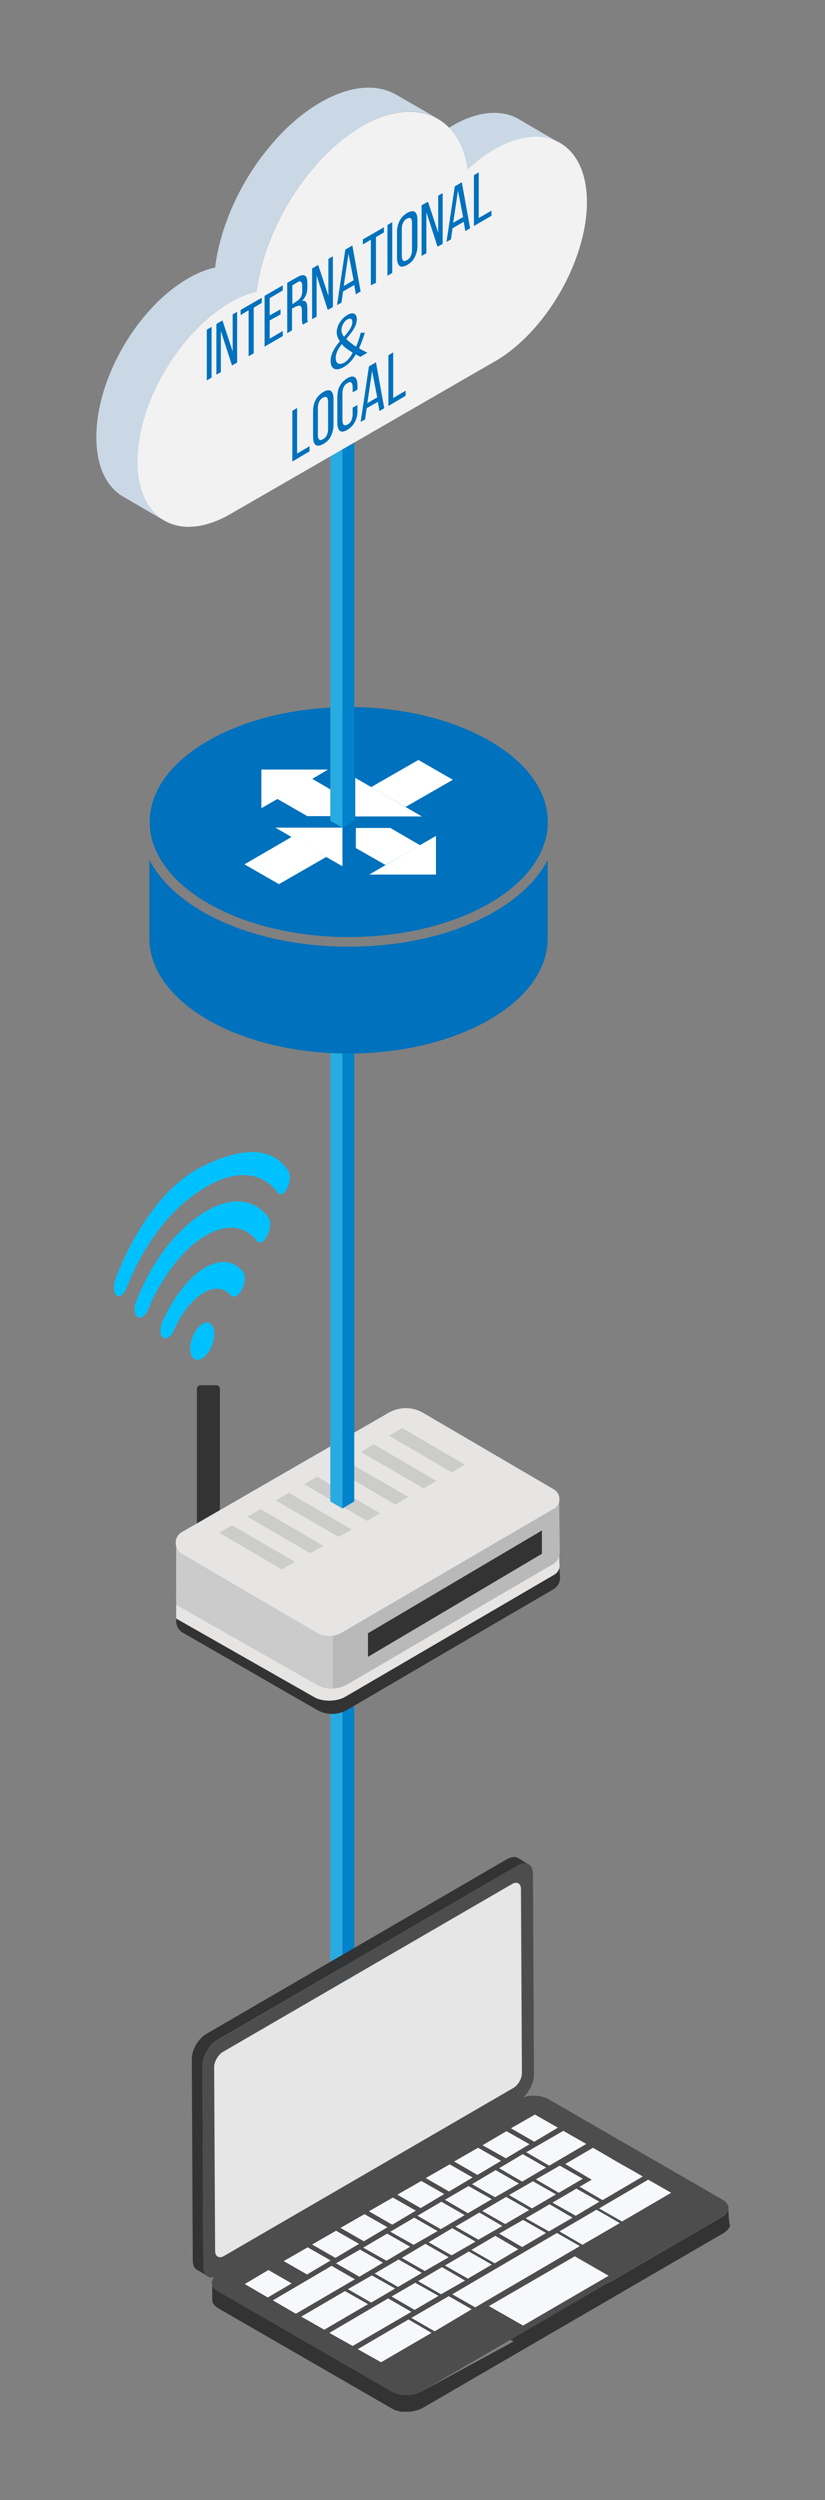
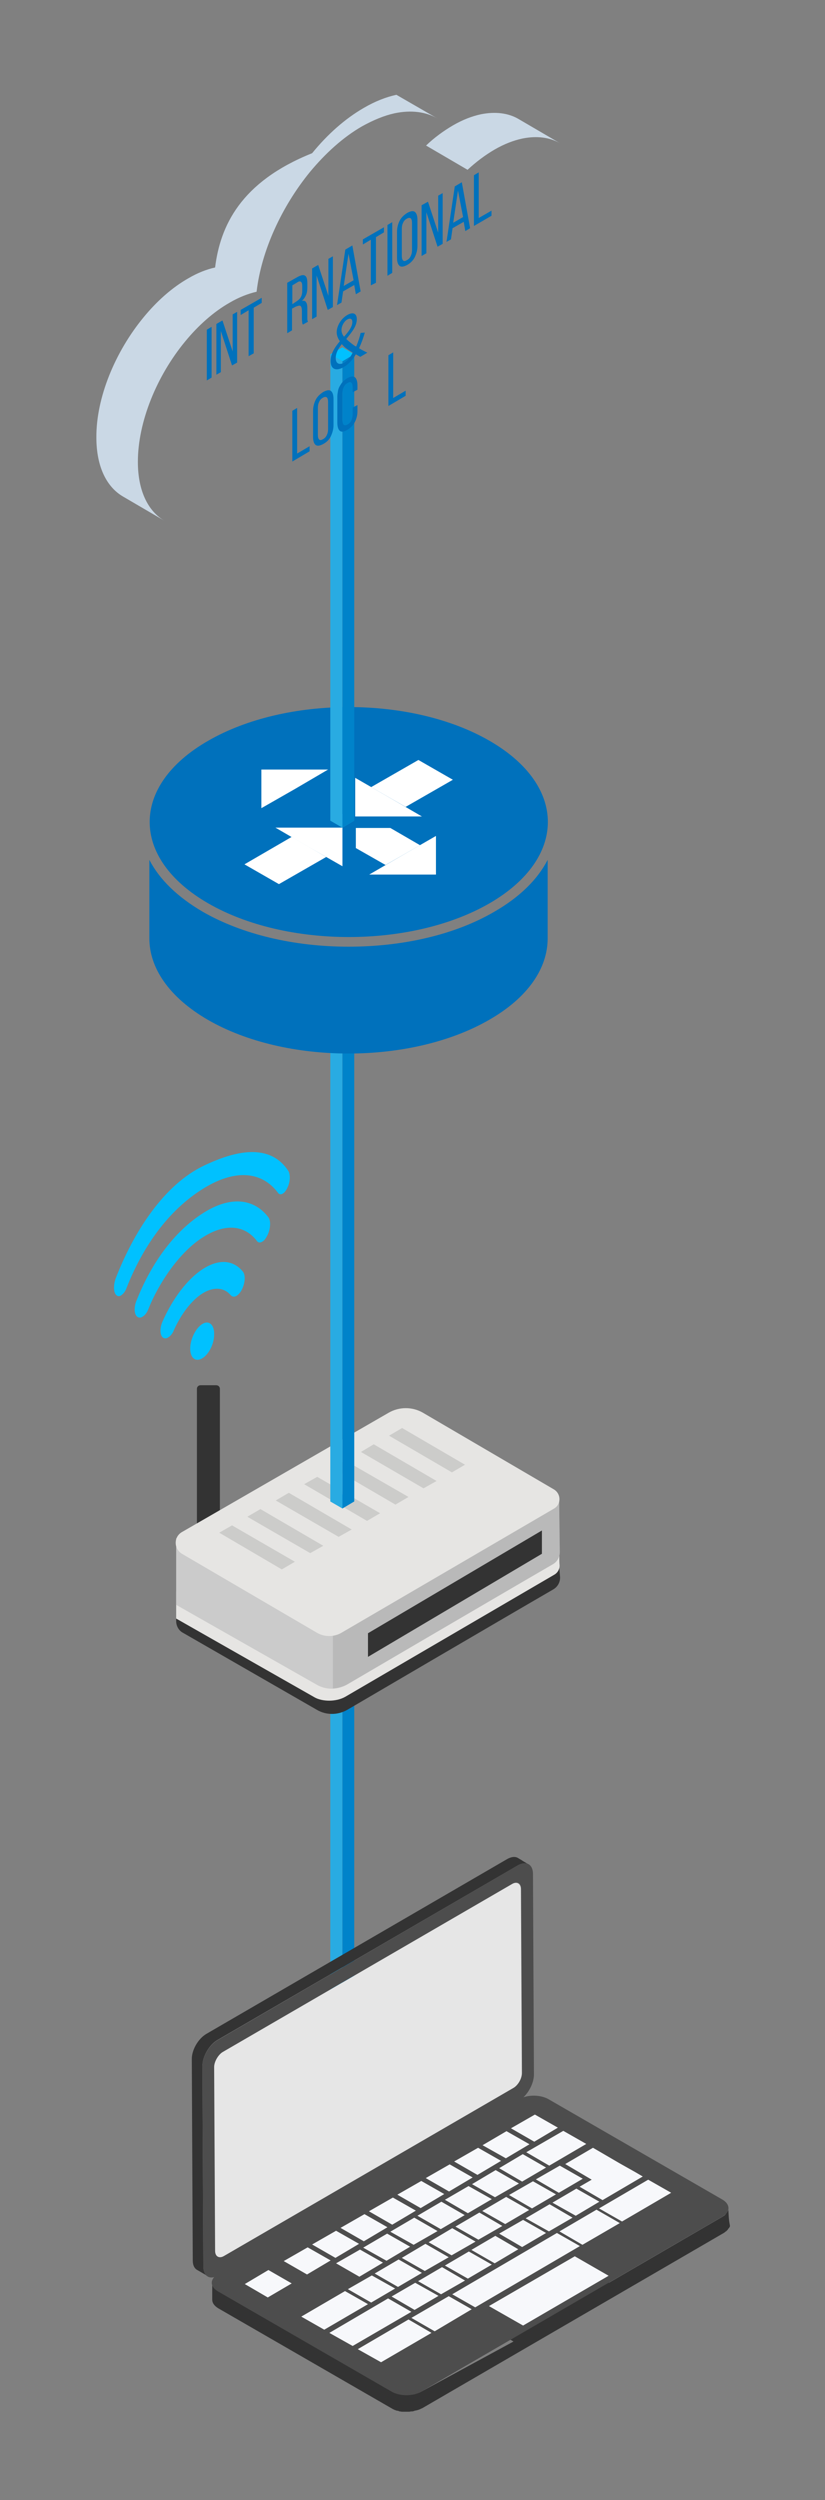
<svg xmlns="http://www.w3.org/2000/svg" version="1.1" x="0px" y="0px" viewBox="0 0 258.5 783.3" style="enable-background:new 0 0 258.5 783.3;" xml:space="preserve">
  <rect x="0" y="0" width="258.5" height="783.3" fill="#808080" stroke="none" />
  <style type="text/css">
	.st0{fill:#5E9949;}
	.st1{fill:#7C7C74;}
	.st2{fill:#B0CC38;}
	.st3{fill:#AAAAA0;}
	.st4{fill:#505969;}
	.st5{fill:#8E8E86;}
	.st6{clip-path:url(#SVGID_2_);fill:#FFFFFF;}
	.st7{clip-path:url(#SVGID_4_);}
	.st8{fill:#FFFFFF;}
	.st9{fill:#35664D;}
	.st10{fill:#AAB3C2;}
	.st11{enable-background:new    ;}
	.st12{fill:#272911;}
	.st13{fill:#383B18;}
	.st14{fill:#54562C;}
	.st15{fill:#616236;}
	.st16{fill:#4F772B;}
	.st17{fill:#629D1B;}
	.st18{fill:#82C62B;}
	.st19{fill:#343A45;}
	.st20{fill:#6B1F1B;}
	.st21{fill:#5E514A;}
	.st22{fill:#413833;}
	.st23{fill:#282F39;}
	.st24{fill:#979797;}
	.st25{fill:#8F2A24;}
	.st26{fill:#631D19;}
	.st27{fill:#E8443B;}
	.st28{fill:#FA493F;}
	.st29{fill:#FCA30B;}
	.st30{fill:#FA7A73;}
	.st31{fill:#D6F7FF;}
	.st32{fill:#BD372F;}
	.st33{fill:#66431A;}
	.st34{fill:#634119;}
	.st35{fill:#CA9354;}
	.st36{fill:#9EEDFF;}
	.st37{fill:#E6E6E6;}
	.st38{clip-path:url(#SVGID_6_);fill:#FFFFFF;}
	.st39{clip-path:url(#SVGID_8_);}
	.st40{clip-path:url(#SVGID_10_);fill:#FFFFFF;}
	.st41{clip-path:url(#SVGID_12_);}
	.st42{opacity:0.8;fill:#343A45;}
	.st43{fill:#4D4D4D;}
	.st44{fill:#1A1A1A;}
	.st45{fill:#CCCCCC;}
	.st46{fill:#808080;}
	.st47{fill:#B3B3B3;}
	.st48{fill:#999999;}
	.st49{fill:#256A7D;}
	.st50{fill:#A89184;}
	.st51{fill:#5C6C83;}
	.st52{fill:#C8C8C8;}
	.st53{fill:#8B786D;}
	.st54{fill:#2E849C;}
	.st55{fill:#3AAAC7;}
	.st56{fill:#3CB0CD;}
	.st57{fill:#FFA50B;}
	.st58{fill:#40BADA;}
	.st59{fill:#D9F7FF;}
	.st60{fill:#359BB7;}
	.st61{fill:#AD712C;}
	.st62{fill:#E4A65F;}
	.st63{fill:#7FDDF4;}
	.st64{fill:#B6B6D1;}
	.st65{fill:#D2D2DB;}
	.st66{fill:#F1F1F2;}
	.st67{fill:#CFCFE3;}
	.st68{fill:#E3E3ED;}
	.st69{fill:#727A71;}
	.st70{fill:#7F877D;}
	.st71{fill:url(#XMLID_16553_);}
	.st72{opacity:0.6;}
	.st73{fill:url(#XMLID_16554_);}
	.st74{fill:url(#XMLID_16555_);}
	.st75{fill:url(#XMLID_16556_);}
	.st76{fill:#F6F6F7;}
	.st77{fill:#585859;}
	.st78{fill:#1C1C1C;}
	.st79{fill:#424242;}
	.st80{fill:#A2A2BA;}
	.st81{fill:url(#XMLID_16557_);}
	.st82{fill:url(#XMLID_16558_);}
	.st83{fill:url(#XMLID_16559_);}
	.st84{fill:url(#XMLID_16560_);}
	.st85{fill:url(#XMLID_16561_);}
	.st86{fill:url(#XMLID_16562_);}
	.st87{fill:url(#XMLID_16563_);}
	.st88{fill:url(#XMLID_16564_);}
	.st89{fill:#E6E6F0;}
	.st90{fill:#0071BC;stroke:#3FA9F5;stroke-miterlimit:10;}
	.st91{fill:#00A8DE;}
	.st92{fill:#00C1FF;}
	.st93{fill:#0083CA;}
	.st94{fill:#ECE190;}
	.st95{fill:#ABC8E9;}
	.st96{fill:#8299CE;}
	.st97{fill:#E6E7E8;}
	.st98{fill:#33333D;}
	.st99{fill:#CFD0D1;}
	.st100{fill:#1A1A1F;}
	.st101{fill:#4E4E5E;}
	.st102{opacity:0.5;fill:#505969;}
	.st103{fill:#FFE2CF;}
	.st104{fill:#24697A;}
	.st105{fill:#DE795C;}
	.st106{fill:#9FB1CF;}
	.st107{fill:#B8644C;}
	.st108{fill:#2F8AA1;}
	.st109{fill:#E4EAE8;}
	.st110{fill:#E8B190;}
	.st111{fill:#FFD5BA;}
	.st112{fill:#FFE0CC;}
	.st113{fill:#E8A176;}
	.st114{fill:#454D5A;}
	.st115{fill:#241F1C;}
	.st116{fill:#F6C96B;}
	.st117{fill:#D98C09;}
	.st118{fill:#DFE6E4;}
	.st119{fill:#D5DBDA;}
	.st120{fill:#FFCDAD;}
	.st121{fill:#C96E53;}
	.st122{fill:#D0DCD7;}
	.st123{fill:#A65A44;}
	.st124{fill:#687487;}
	.st125{fill:#9A1503;}
	.st126{fill:#B7C2BD;}
	.st127{fill:#FFC49E;}
	.st128{fill:#C64207;}
	.st129{fill:#FFCB73;}
	.st130{fill:#FCBD51;}
	.st131{fill:none;}
	.st132{fill:#82AA8E;}
	.st133{fill:#4B846A;}
	.st134{fill:#71C7A0;}
	.st135{fill:#40404A;}
	.st136{fill:#292930;}
	.st137{fill:#616170;}
	.st138{fill:#BBBDBF;}
	.st139{fill:#C8CACC;}
	.st140{fill:url(#XMLID_16565_);}
	.st141{fill:url(#XMLID_16566_);}
	.st142{fill:#335948;}
	.st143{fill:url(#XMLID_16567_);}
	.st144{fill:#3C6954;}
	.st145{fill:#90BD9E;}
	.st146{fill:url(#XMLID_16568_);}
	.st147{fill:url(#XMLID_16569_);}
	.st148{fill:#3E8754;}
	.st149{fill:#55AA6F;}
	.st150{fill:#6FDE91;}
	.st151{fill:#BCBCD9;}
	.st152{fill:#D4D4F5;}
	.st153{fill:#96A194;}
	.st154{fill:#9CA89A;}
	.st155{fill:#D8E0E8;}
	.st156{fill:#B3B3D4;}
	.st157{fill:url(#XMLID_16570_);}
	.st158{fill:url(#XMLID_16571_);}
	.st159{clip-path:url(#SVGID_16_);}
	.st160{clip-path:url(#SVGID_18_);}
	.st161{clip-path:url(#SVGID_20_);}
	.st162{clip-path:url(#SVGID_22_);}
	.st163{clip-path:url(#SVGID_24_);}
	.st164{clip-path:url(#SVGID_26_);}
	.st165{fill:#01497C;}
	.st166{fill:#051E2E;}
	.st167{fill:#0F3352;}
	.st168{fill:#013A62;}
	.st169{fill:#082B42;}
	.st170{fill:#015A9A;}
	.st171{fill:#134169;}
	.st172{fill:#014F87;}
	.st173{clip-path:url(#SVGID_28_);enable-background:new    ;}
	.st174{fill:#ACACAC;}
	.st175{fill:#AD171C;}
	.st176{fill:#CF1B22;}
	.st177{fill:url(#XMLID_16572_);}
	.st178{fill:url(#XMLID_16573_);}
	.st179{fill:url(#XMLID_16574_);}
	.st180{fill:url(#XMLID_16575_);}
	.st181{fill:url(#XMLID_16576_);}
	.st182{fill:url(#XMLID_16577_);}
	.st183{fill:#F2F2F2;}
	.st184{fill:#E0E0E0;}
	.st185{fill:#8C898C;}
	.st186{fill:#D3D1D3;}
	.st187{fill:#BFBBBF;}
	.st188{fill:#ABABAB;}
	.st189{fill:#DCDCDC;}
	.st190{fill:#D83736;}
	.st191{fill:#FE534F;}
	.st192{fill:#D4D4D4;}
	.st193{fill:#C9C9C9;}
	.st194{fill:#F23E3A;}
	.st195{fill:#082C44;}
	.st196{clip-path:url(#SVGID_30_);enable-background:new    ;}
	.st197{fill:#0B1B2C;}
	.st198{fill:#464746;}
	.st199{fill:#2E2F2E;}
	.st200{clip-path:url(#SVGID_32_);}
	.st201{clip-path:url(#SVGID_34_);}
	.st202{clip-path:url(#SVGID_36_);}
	.st203{clip-path:url(#SVGID_38_);}
	.st204{clip-path:url(#SVGID_40_);}
	.st205{clip-path:url(#SVGID_42_);}
	.st206{fill:#333333;}
	.st207{fill:#E6E5E3;}
	.st208{fill:#CBCBCB;}
	.st209{opacity:0.3;fill:#8F8F8F;}
	.st210{fill:url(#XMLID_16578_);}
	.st211{fill:#B4C4CC;}
	.st212{fill:#F25F5F;}
	.st213{fill:#545454;}
	.st214{fill:#E2D644;}
	.st215{fill:#8A9EA4;}
	.st216{fill:#404041;}
	.st217{fill:#444445;}
	.st218{fill:#D0D2D3;}
	.st219{fill:#E08D20;}
	.st220{fill:#542929;}
	.st221{fill:#2B2B2B;}
	.st222{fill:#727272;}
	.st223{fill:#231F20;}
	.st224{fill:#96A9B5;}
	.st225{fill:#CE4545;}
	.st226{fill:#383838;}
	.st227{fill:#C4B526;}
	.st228{fill:#889DA4;}
	.st229{fill:#353544;}
	.st230{fill:#545460;}
	.st231{fill:#707077;}
	.st232{fill:#474748;}
	.st233{fill:#58595B;}
	.st234{fill:#FFF992;}
	.st235{fill:#929CA5;}
	.st236{fill:#D3E8EF;}
	.st237{fill:#A6B6C0;}
	.st238{fill:#FF5F5F;}
	.st239{fill:#00A500;}
	.st240{fill:#6C6C75;}
	.st241{fill:#8D8D8E;}
	.st242{fill:#30302F;}
	.st243{fill:#6D6E70;}
	.st244{fill:#8A8C80;}
	.st245{fill:#7E8075;}
	.st246{fill:#AAAC9F;}
	.st247{fill:#BABAE3;}
	.st248{fill:#E2E3E4;}
	.st249{fill:#5D635C;}
	.st250{fill:#767D74;}
	.st251{fill:#E81E26;}
	.st252{fill:#941418;}
	.st253{fill:url(#XMLID_16579_);}
	.st254{fill:#818182;}
	.st255{fill:#E4E4E6;}
	.st256{fill:none;stroke:#0071BC;stroke-miterlimit:10;}
	.st257{fill:url(#XMLID_16580_);}
	.st258{fill:url(#XMLID_16581_);}
	.st259{fill:url(#XMLID_16582_);}
	.st260{fill:url(#XMLID_16583_);}
	.st261{fill:url(#XMLID_16584_);}
	.st262{fill:url(#XMLID_16585_);}
	.st263{fill:url(#XMLID_16586_);}
	.st264{fill:url(#XMLID_16587_);}
	.st265{fill:url(#XMLID_16588_);}
	.st266{fill:url(#XMLID_16589_);}
	.st267{fill:url(#XMLID_16590_);}
	.st268{fill:url(#XMLID_16591_);}
	.st269{fill:url(#XMLID_16592_);}
	.st270{fill:url(#XMLID_16593_);}
	.st271{fill:url(#XMLID_16594_);}
	.st272{fill:url(#XMLID_16595_);}
	.st273{fill:url(#XMLID_16596_);}
	.st274{fill:url(#XMLID_16597_);}
	.st275{fill:url(#XMLID_16598_);}
	.st276{fill:url(#XMLID_16599_);}
	.st277{fill:url(#XMLID_16600_);}
	.st278{fill:url(#XMLID_16601_);}
	.st279{fill:url(#XMLID_16602_);}
	.st280{fill:url(#XMLID_16603_);}
	.st281{fill:url(#XMLID_16604_);}
	.st282{fill:url(#XMLID_16605_);}
	.st283{fill:url(#XMLID_16606_);}
	.st284{fill:url(#XMLID_16607_);}
	.st285{fill:url(#XMLID_16608_);}
	.st286{fill:url(#XMLID_16609_);}
	.st287{fill:url(#XMLID_16610_);}
	.st288{fill:url(#XMLID_16611_);}
	.st289{fill:url(#XMLID_16612_);}
	.st290{fill:url(#XMLID_16613_);}
	.st291{fill:url(#XMLID_16614_);}
	.st292{fill:url(#XMLID_16615_);}
	.st293{fill:url(#XMLID_16616_);}
	.st294{fill:url(#XMLID_16617_);}
	.st295{fill:url(#XMLID_16618_);}
	.st296{fill:url(#XMLID_16619_);}
	.st297{fill:url(#XMLID_16620_);}
	.st298{fill:url(#XMLID_16621_);}
	.st299{fill:url(#XMLID_16622_);}
	.st300{fill:url(#XMLID_16623_);}
	.st301{fill:url(#XMLID_16624_);}
	.st302{fill:url(#XMLID_16625_);}
	.st303{fill:url(#XMLID_16626_);}
	.st304{fill:url(#XMLID_16627_);}
	.st305{fill:url(#XMLID_16628_);}
	.st306{clip-path:url(#SVGID_50_);}
	.st307{clip-path:url(#SVGID_52_);}
	.st308{clip-path:url(#SVGID_54_);}
	.st309{clip-path:url(#SVGID_56_);}
	.st310{clip-path:url(#SVGID_58_);}
	.st311{clip-path:url(#SVGID_60_);}
	.st312{clip-path:url(#SVGID_62_);enable-background:new    ;}
	.st313{fill:url(#XMLID_16629_);}
	.st314{fill:url(#XMLID_16630_);}
	.st315{fill:url(#XMLID_16631_);}
	.st316{fill:url(#XMLID_16632_);}
	.st317{fill:url(#XMLID_16633_);}
	.st318{fill:url(#XMLID_16634_);}
	.st319{clip-path:url(#SVGID_64_);enable-background:new    ;}
	.st320{clip-path:url(#SVGID_66_);}
	.st321{clip-path:url(#SVGID_68_);}
	.st322{clip-path:url(#SVGID_70_);}
	.st323{clip-path:url(#SVGID_72_);}
	.st324{clip-path:url(#SVGID_74_);}
	.st325{clip-path:url(#SVGID_76_);}
	.st326{fill:url(#XMLID_16635_);}
	.st327{fill:url(#XMLID_16636_);}
	.st328{fill:#CAD8E5;}
	.st329{fill:#29ABE2;}
	.st330{fill:#F7F8FB;}
	.st331{fill:#0071BC;}
	.st332{fill:none;stroke:#3FA9F5;stroke-width:0.1;stroke-miterlimit:10;}
	.st333{opacity:0.5;}
</style>
  <g id="Layer_2">
    <g>
      <g>
        <polygon class="st92" points="103.5,515.7 107.3,513.5 111,515.7 107.3,517.9    " />
        <polygon class="st329" points="103.5,651.8 107.3,649.6 111,651.8 107.3,654    " />
        <polygon class="st329" points="107.3,517.9 103.5,515.7 103.5,651.8 107.3,654    " />
        <polygon class="st93" points="107.3,517.9 111,515.7 111,651.8 107.3,654    " />
      </g>
      <g>
        <g>
          <g>
            <path class="st37" d="M160.4,590.3c1.5-0.9,2.8-0.2,2.8,1.6l0.3,57.6c0,1.8-1.2,3.9-2.8,4.8l-90.6,52.6       c-1.5,0.9-2.8,0.2-2.8-1.6l-0.3-57.6c0-1.8,1.2-4,2.8-4.8L160.4,590.3z" />
          </g>
          <g>
            <g>
              <path class="st206" d="M228.2,691.8c0,0.1,0,0.1,0,0.2c0,0.1,0,0.1,0,0.2c0,0.1,0,0.1,0,0.2c0,0.1,0,0.1-0.1,0.2        c0,0.1,0,0.1-0.1,0.2c0,0.1-0.1,0.1-0.1,0.2c0,0.1-0.1,0.1-0.1,0.1c0,0.1-0.1,0.2-0.1,0.2c0,0-0.1,0.1-0.1,0.1        c-0.1,0.1-0.2,0.2-0.2,0.3c0,0-0.1,0.1-0.1,0.1c-0.1,0.1-0.1,0.1-0.2,0.2c-0.1,0.1-0.1,0.1-0.2,0.2c-0.1,0-0.1,0.1-0.2,0.1        c-0.1,0.1-0.2,0.1-0.3,0.2l-35.6,20.7l0-2.1l-7.9-4.6l11.3-6.6l0-0.8l0.7,0.4l15.4-9l0-5.4l-7.2-4.2l-1.7,1l0-1.9l-2.4-1.4        l-4.8-2.8l-8.4-4.8l-2.1,1.2l0-2.4l-7.2-4.2l-1.6,0.9l0-1.9l-7.2-4.2l-7.5,4.4l0,1.7l-1.4-0.8l-7.5,4.4l0,1.7l-1.4-0.8        l-7.5,4.4l0,1.7l-1.4-0.8l-7.5,4.4l0,1.7l-1.4-0.8l-7.5,4.4l0,1.7l-1.4-0.8l-7.5,4.4l0,1.7l-1.4-0.8l-7.5,4.4l0,1.7l-1.4-0.8        l-7.5,4.4l0,1.7l-1.4-0.8l-7.5,4.4l0,5.4l4.2,2.4l-1.8,1l0-1.9l-7.2-4.2l-7.5,4.4l0,5.4l7.2,4.2l1.6-0.9l0,1.9l7.2,4.2        l1.6-0.9l0,1.9l7.2,4.2l1.6-0.9l0,1.9l7.2,4.2l1.7-1l0,1.9l7.2,4.2l15.8-9.2l0-1.1l0.9,0.5l11.7-6.8l0-1.2l1.1,0.6l4.3-2.5        l0,2.1l7.9,4.6L132,749.3c-0.3,0.2-0.6,0.3-0.9,0.4c-0.1,0-0.2,0.1-0.3,0.1c-0.2,0.1-0.4,0.1-0.6,0.2        c-0.2,0.1-0.4,0.1-0.6,0.1c-0.3,0.1-0.6,0.1-0.8,0.1c-0.1,0-0.1,0-0.2,0c-0.4,0-0.7,0.1-1.1,0.1c-0.1,0-0.1,0-0.2,0        c-0.4,0-0.7,0-1.1-0.1c-0.1,0-0.1,0-0.2,0c-0.4,0-0.7-0.1-1-0.2c-0.1,0-0.1,0-0.2,0c-0.3-0.1-0.6-0.2-0.9-0.3c0,0-0.1,0-0.1,0        c-0.4-0.1-0.7-0.3-1-0.5l-54.4-31.4c-1.3-0.7-1.9-1.7-1.9-2.7c0,1.8,0,3.6,0,5.4c0,1,0.6,1.9,1.9,2.7l54.4,31.4        c0.3,0.2,0.6,0.3,1,0.5c0,0,0,0,0,0c0,0,0.1,0,0.1,0c0.2,0.1,0.4,0.2,0.7,0.2c0.1,0,0.2,0,0.3,0.1c0.1,0,0.1,0,0.2,0.1        c0.1,0,0.1,0,0.2,0c0.2,0,0.4,0.1,0.7,0.1c0.1,0,0.1,0,0.2,0c0.1,0,0.1,0,0.2,0c0.1,0,0.2,0,0.3,0c0.2,0,0.4,0,0.6,0        c0.1,0,0.1,0,0.2,0s0.1,0,0.2,0c0.1,0,0.2,0,0.3,0c0.2,0,0.5,0,0.7-0.1c0,0,0,0,0.1,0c0.1,0,0.1,0,0.2,0c0.2,0,0.4,0,0.6-0.1        c0.1,0,0.2,0,0.2-0.1c0.2,0,0.4-0.1,0.6-0.1c0.1,0,0.2-0.1,0.4-0.1c0.1,0,0.2-0.1,0.3-0.1c0.1,0,0.2-0.1,0.3-0.1        c0.3-0.1,0.6-0.3,0.9-0.4l94.3-54.8c0.1,0,0.1-0.1,0.2-0.1c0,0,0.1-0.1,0.1-0.1c0.1,0,0.1-0.1,0.2-0.1        c0.1-0.1,0.1-0.1,0.2-0.2c0.1-0.1,0.1-0.1,0.2-0.1c0,0,0.1,0,0.1-0.1c0,0,0-0.1,0.1-0.1c0.1-0.1,0.2-0.2,0.3-0.3        c0,0,0-0.1,0.1-0.1c0,0,0,0,0-0.1c0.1-0.1,0.1-0.2,0.2-0.2c0,0,0-0.1,0.1-0.1c0,0,0,0,0,0c0-0.1,0.1-0.1,0.1-0.2        c0,0,0-0.1,0.1-0.1c0,0,0,0,0,0c0-0.1,0-0.1,0.1-0.2c0,0,0-0.1,0-0.1c0,0,0,0,0,0c0-0.1,0-0.1,0-0.2c0-0.1,0-0.1,0-0.1        c0,0,0,0,0,0C228.3,695.4,228.3,693.6,228.2,691.8z" />
            </g>
            <g>
              <g>
                <path class="st43" d="M226.3,689.1l-54.4-31.4c-2.6-1.5-6.7-1.5-9.3,0l-94.3,54.8c-2.6,1.5-2.6,3.9,0,5.4l54.4,31.4         c2.6,1.5,6.7,1.5,9.3,0l94.3-54.8C228.9,693,228.9,690.6,226.3,689.1z" />
              </g>
              <g>
                <g>
                  <polygon class="st330" points="163.8,674.9 171.1,679.1 163.6,683.5 156.4,679.3         " />
                </g>
              </g>
              <g>
                <g>
                  <polygon class="st330" points="175.4,678.5 182.6,682.6 175.1,687 167.9,682.8         " />
                </g>
              </g>
              <g>
                <g>
                  <polygon class="st330" points="185.8,672.9 194.2,677.8 199,680.5 201.4,681.9 188.8,689.3 181.6,685.1 185.4,682.9           177.1,678         " />
                </g>
              </g>
              <g>
                <g>
                  <polygon class="st330" points="167,683.4 174.2,687.5 166.7,691.9 159.5,687.7         " />
                </g>
              </g>
              <g>
                <g>
                  <polygon class="st330" points="203.1,682.9 210.3,687 194.9,696 187.7,691.9         " />
                </g>
              </g>
              <g>
                <g>
                  <polygon class="st330" points="186.9,692.3 194.2,696.5 182.5,703.3 175.3,699.1         " />
                </g>
              </g>
              <g>
                <g>
                  <polygon class="st330" points="163.9,695.5 171.1,699.6 163.6,704 156.4,699.8         " />
                </g>
              </g>
              <g>
                <g>
                  <polygon class="st330" points="167.6,662.5 174.8,666.6 167.4,671 160.1,666.8         " />
                </g>
              </g>
              <g>
                <g>
                  <polygon class="st330" points="158.7,667.7 165.9,671.8 158.5,676.2 151.2,672.1         " />
                </g>
              </g>
              <g>
                <g>
                  <polygon class="st330" points="176.5,667.6 183.7,671.7 172.1,678.5 164.9,674.3         " />
                </g>
              </g>
              <g>
                <g>
                  <polygon class="st330" points="149.8,672.9 157,677 149.6,681.4 142.3,677.2         " />
                </g>
              </g>
              <g>
                <g>
                  <polygon class="st330" points="140.9,678.1 148.1,682.2 140.7,686.6 133.4,682.4         " />
                </g>
              </g>
              <g>
                <g>
                  <polygon class="st330" points="155.3,679.9 162.6,684.1 155.1,688.4 147.9,684.3         " />
                </g>
              </g>
              <g>
                <g>
                  <polygon class="st330" points="132,683.3 139.2,687.4 131.8,691.8 124.5,687.6         " />
                </g>
              </g>
              <g>
                <g>
                  <polygon class="st330" points="146.8,684.9 154.1,689 146.6,693.4 139.4,689.2         " />
                </g>
              </g>
              <g>
                <g>
                  <polygon class="st330" points="180.6,685.7 187.8,689.8 180.4,694.2 173.1,690.1         " />
                </g>
              </g>
              <g>
                <g>
                  <polygon class="st330" points="123.1,688.5 130.3,692.6 122.9,697 115.6,692.8         " />
                </g>
              </g>
              <g>
                <g>
                  <polygon class="st330" points="158.6,688.3 165.8,692.4 158.3,696.8 151.1,692.7         " />
                </g>
              </g>
              <g>
                <g>
                  <polygon class="st330" points="138.3,689.8 145.6,694 138.1,698.4 130.8,694.2         " />
                </g>
              </g>
              <g>
                <g>
                  <polygon class="st330" points="172.2,690.6 179.4,694.8 172,699.1 164.7,695         " />
                </g>
              </g>
              <g>
                <g>
                  <polygon class="st330" points="150.2,693.2 157.4,697.4 149.9,701.7 142.7,697.6         " />
                </g>
              </g>
              <g>
                <g>
                  <polygon class="st330" points="114.2,693.7 121.4,697.8 114,702.2 106.7,698         " />
                </g>
              </g>
              <g>
                <g>
                  <polygon class="st330" points="129.8,694.8 137.1,699 129.6,703.3 122.3,699.2         " />
                </g>
              </g>
              <g>
                <g>
                  <polygon class="st330" points="141.7,698.1 149,702.3 141.5,706.6 134.3,702.5         " />
                </g>
              </g>
              <g>
                <g>
                  <polygon class="st330" points="105.3,698.9 112.5,703 105.1,707.4 97.8,703.2         " />
                </g>
              </g>
              <g>
                <g>
                  <polygon class="st330" points="121.3,699.8 128.5,703.9 121.1,708.3 113.8,704.2         " />
                </g>
              </g>
              <g>
                <g>
                  <polygon class="st330" points="155.2,700.5 162.4,704.7 155,709.1 147.7,704.9         " />
                </g>
              </g>
              <g>
                <g>
                  <polygon class="st330" points="133.3,703 140.6,707.2 133.1,711.5 125.9,707.4         " />
                </g>
              </g>
              <g>
                <g>
                  <polygon class="st330" points="96.4,704.1 103.6,708.2 96.2,712.6 88.9,708.4         " />
                </g>
              </g>
              <g>
                <g>
                  <polygon class="st330" points="112.8,704.8 120,708.9 112.6,713.3 105.3,709.1         " />
                </g>
              </g>
              <g>
                <g>
                  <polygon class="st330" points="146.9,705.4 154.1,709.5 146.6,713.9 139.4,709.8         " />
                </g>
              </g>
              <g>
                <g>
                  <polygon class="st330" points="124.9,707.9 132.2,712.1 124.7,716.5 117.4,712.3         " />
                </g>
              </g>
              <g>
                <g>
                  <polygon class="st330" points="138.5,710.3 145.7,714.5 138.2,718.8 131,714.7         " />
                </g>
              </g>
              <g>
                <g>
                  <polygon class="st330" points="84.1,711.2 91.4,715.4 83.9,719.8 76.7,715.6         " />
                </g>
              </g>
              <g>
                <g>
                  <polygon class="st330" points="116.5,712.9 123.8,717 116.3,721.4 109,717.2         " />
                </g>
              </g>
              <g>
                <g>
                  <polygon class="st330" points="174.5,699.6 181.7,703.7 148.9,722.9 141.7,718.8         " />
                </g>
              </g>
              <g>
                <g>
                  <polygon class="st330" points="130.1,715.2 137.4,719.3 129.9,723.7 122.7,719.5         " />
                </g>
              </g>
              <g>
                <g>
-                   <polygon class="st330" points="103.9,709.9 111.2,714.1 92.7,724.9 85.5,720.7         " />
-                 </g>
+                   </g>
              </g>
              <g>
                <g>
                  <polygon class="st330" points="180.1,706.9 190.7,713 163.9,728.6 153.2,722.5         " />
                </g>
              </g>
              <g>
                <g>
                  <polygon class="st330" points="108.1,717.8 115.3,721.9 101.6,729.9 94.4,725.8         " />
                </g>
              </g>
              <g>
                <g>
                  <polygon class="st330" points="140.6,719.4 147.8,723.5 136.2,730.4 128.9,726.2         " />
                </g>
              </g>
              <g>
                <g>
                  <polygon class="st330" points="121.6,720.1 128.9,724.3 110.5,735 103.2,730.9         " />
                </g>
              </g>
              <g>
                <g>
                  <polygon class="st330" points="128,726.7 135.2,730.9 119.4,740.1 112.1,736         " />
                </g>
              </g>
            </g>
          </g>
          <g>
            <g>
              <path class="st206" d="M165.1,583.8c-0.1,0-0.1-0.1-0.2-0.1c-0.4-0.3-0.9-0.5-1.3-0.8c-0.4-0.3-0.9-0.5-1.3-0.8        c-0.9-0.5-2-0.4-3.3,0.3l-94.3,54.8c-2.6,1.5-4.7,5.1-4.6,8.1l0.3,62.9c0,1.5,0.5,2.5,1.4,3c1.1,0.6,2.2,1.3,3.3,1.9        c-0.8-0.5-1.4-1.5-1.4-3l-0.3-62.8c0-2.9,2.1-6.6,4.6-8.1l94.3-54.8c1.3-0.7,2.5-0.8,3.3-0.3        C165.4,584,165.3,583.9,165.1,583.8z" />
            </g>
          </g>
          <g>
            <g>
              <path class="st43" d="M162.3,584.4c2.6-1.5,4.7-0.3,4.7,2.7l0.3,62.9c0,2.9-2.1,6.6-4.6,8.1l-94.3,54.8        c-2.6,1.5-4.7,0.3-4.7-2.7l-0.3-62.8c0-2.9,2.1-6.6,4.6-8.1L162.3,584.4z M163.6,649.4l-0.3-57.6c0-1.8-1.3-2.5-2.8-1.6        l-90.6,52.6c-1.5,0.9-2.8,3.1-2.8,4.8l0.3,57.6c0,1.8,1.3,2.5,2.8,1.6l90.6-52.6C162.3,653.4,163.6,651.2,163.6,649.4        L163.6,649.4z" />
            </g>
          </g>
        </g>
      </g>
      <g>
        <g>
          <g>
            <path class="st92" d="M63.7,397.5c-4.9,3.1-9.6,9.3-12.8,16.6c-0.9,2.1-0.8,4.3,0.2,5c0.5,0.3,1.1,0.3,1.6-0.1       c0.7-0.4,1.4-1.2,1.8-2.3c2.3-5.1,5.6-9.4,9-11.5c3.4-2.1,6.7-1.9,8.8,0.6c0.5,0.5,1.1,0.6,1.8,0.2c0.6-0.4,1.2-1,1.7-2       c1-2,1.2-4.5,0.3-5.6C73.1,394.7,68.6,394.4,63.7,397.5z" />
            <path class="st92" d="M63.9,379.9c-9.9,6.2-16.8,16.7-21.1,27.5c-0.9,2.1-0.8,4.5,0.3,5.2c0.5,0.3,1,0.3,1.6-0.1       c0.7-0.4,1.4-1.3,1.8-2.4c3.2-8,9.7-17.9,17.3-22.6c6.7-4.2,12.8-3.8,16.7,1.3c0.4,0.6,1.1,0.6,1.7,0.2c0.6-0.3,1.1-1,1.6-2       c1-2,1.1-4.6,0.3-5.6C79.5,375.3,72,374.8,63.9,379.9z" />
            <path class="st92" d="M90.3,366.8c-6.4-9.7-18.8-5.2-26.2-1.7c-13,6.1-22.4,21.4-27.8,35.3c-0.8,2.1-0.8,4.6,0.2,5.4       c0.4,0.4,1,0.4,1.5,0c0.6-0.4,1.3-1.2,1.7-2.4c4.9-12.4,12.8-24.2,24.3-31.2c9.5-5.8,17.9-5.4,23.1,1.5c0.4,0.6,1,0.6,1.6,0.2       c0.5-0.3,1-1,1.4-1.9C91,370.2,91,367.8,90.3,366.8z" />
            <path class="st92" d="M63.4,414.8c-2.1,1.3-3.8,4.8-3.8,7.7c0,2.9,1.6,4.3,3.7,3.1c2.1-1.2,3.8-4.5,3.8-7.5       C67.2,415.1,65.5,413.5,63.4,414.8z" />
          </g>
        </g>
        <g>
          <path class="st206" d="M67.8,501.5h-5c-0.6,0-1.1-0.5-1.1-1.1v-65.3c0-0.6,0.5-1.1,1.1-1.1h5c0.6,0,1.1,0.5,1.1,1.1v65.3      C68.9,501,68.4,501.5,67.8,501.5z" />
          <g>
            <g>
              <path class="st206" d="M175.2,490.6c-0.2-0.1-54.5-23.5-54.5-23.5L55.2,507v0.9c0,1.5,0.8,3,2.2,3.7l41.9,24.1        c2.9,1.7,6.5,1.7,9.5,0c0,0,49.3-28.9,64.5-37.7c1.4-0.8,2.2-2.2,2.2-3.8L175.2,490.6z" />
              <path class="st207" d="M175.3,484.8l-1.8,2.5l-43.7-25.6l-74.6,36.9v8.5l43.4,24.7c2.3,1.3,6.6,1.5,9.6-0.2l65.4-38.2        c1.3-0.7,1.9-2.1,1.7-3.4C175.2,488.9,175.3,484.8,175.3,484.8z" />
            </g>
          </g>
          <path class="st208" d="M175.2,469.9c-0.2-0.1-54.5-10.8-54.5-10.8L55.2,482v20.8l44,25c2.9,1.7,6.5,1.7,9.5,0      c0,0,49.3-28.9,64.5-37.7c1.4-0.8,2.2-2.2,2.2-3.8L175.2,469.9z" />
          <path class="st209" d="M175.2,469.9c-0.2-0.1-54.5-10.8-54.5-10.8l-16.4,5.7V529c1.5-0.1,3-0.5,4.4-1.2c0,0,49.3-28.9,64.5-37.7      c1.4-0.8,2.2-2.2,2.2-3.8L175.2,469.9z" />
          <path class="st207" d="M57,480l64.8-37.4c3.3-1.9,7.4-1.9,10.7,0l41,24c2.4,1.4,2.4,4.8,0,6.1l-66.6,38.9      c-2.3,1.3-5.2,1.3-7.5,0L57,486.8C54.4,485.2,54.4,481.5,57,480z" />
          <polygon class="st206" points="115.3,511.7 169.8,479.5 169.8,486.8 115.3,519.1     " />
          <g>
            <polygon class="st209" points="121.9,449.8 126,447.4 145.7,458.9 141.6,461.3      " />
            <polygon class="st209" points="113.1,454.9 117.1,452.5 136.8,464 132.7,466.3      " />
            <polygon class="st209" points="104.2,459.9 108.2,457.6 128,469 123.9,471.4      " />
            <polygon class="st209" points="95.3,465 99.4,462.7 119.1,474.1 115,476.5      " />
            <polygon class="st209" points="86.4,470.1 90.5,467.7 110.2,479.2 106.1,481.5      " />
            <polygon class="st209" points="77.5,475.2 81.6,472.8 101.3,484.3 97.2,486.6      " />
            <polygon class="st209" points="68.7,480.2 72.7,477.9 92.4,489.3 88.3,491.7      " />
          </g>
        </g>
      </g>
      <g>
        <polygon class="st92" points="103.5,324.3 107.3,322.1 111,324.3 107.3,326.4    " />
        <polygon class="st329" points="103.5,470.4 107.3,468.2 111,470.4 107.3,472.6    " />
        <polygon class="st329" points="107.3,326.4 103.5,324.3 103.5,470.4 107.3,472.6    " />
        <polygon class="st93" points="107.3,326.4 111,324.3 111,470.4 107.3,472.6    " />
      </g>
      <g>
        <path class="st331" d="M154.8,285.7c-12.2,7.1-28.4,10.9-45.6,10.9c-17.2,0-33.4-3.9-45.6-10.9c-7.9-4.6-13.6-10.1-16.8-16.3v8     v16.6c0,9.2,6.1,18.4,18.3,25.5c24.4,14.1,63.8,14.1,88.2,0c12.2-7,18.3-16.2,18.3-25.5v-16.6v-8     C168.4,275.6,162.8,281.1,154.8,285.7z" />
        <path class="st331" d="M153.4,283c-24.4,14.1-63.8,14.1-88.2,0s-24.4-36.9,0-50.9c24.4-14.1,63.8-14.1,88.2,0     S177.7,268.9,153.4,283z" />
        <g>
          <g>
            <g>
              <polygon class="st8" points="87.4,277 76.6,270.8 91.4,262.2 102.2,268.5       " />
              <polygon class="st8" points="96.8,265.4 86.3,259.3 107.3,259.3 107.3,271.4       " />
            </g>
            <g>
              <polygon class="st8" points="131.1,238.1 141.9,244.3 127.1,252.8 116.3,246.6       " />
              <polygon class="st8" points="121.7,249.7 132.2,255.8 111.3,255.8 111.3,243.7       " />
            </g>
          </g>
          <polygon class="st8" points="126.2,267.9 136.6,261.9 136.6,274 115.7,274     " />
          <polygon class="st8" points="92.4,247.2 81.9,253.2 81.9,241.1 102.8,241.1     " />
          <polygon class="st8" points="131.6,264.8 122.3,259.4 111.5,259.4 111.5,265.7 120.8,271     " />
-           <polygon class="st8" points="107.1,249.4 97.8,244 86.9,250.3 96.3,255.7 107.1,255.7     " />
        </g>
      </g>
      <g>
        <polygon class="st92" points="103.5,111 107.3,108.8 111,111 107.3,113.2    " />
        <polygon class="st329" points="103.5,257.1 107.3,255 111,257.1 107.3,259.3    " />
        <polygon class="st329" points="107.3,113.2 103.5,111 103.5,257.1 107.3,259.3    " />
        <polygon class="st93" points="107.3,113.2 111,111 111,257.1 107.3,259.3    " />
      </g>
      <g>
        <g>
          <g class="st11">
            <g>
              <path class="st328" d="M162.5,37.3c-3.2-1.9-7.3-2.4-11.8-1.5c-2.8,0.6-5.7,1.7-8.8,3.5c-2.9,1.7-5.8,3.8-8.4,6.3l13,7.6        c2.7-2.5,5.5-4.6,8.4-6.3c3.1-1.8,6-2.9,8.8-3.5c4.5-0.9,8.5-0.4,11.8,1.5L162.5,37.3z" />
-               <path class="st328" d="M124.2,29.7c-3.8-2.2-8.4-2.8-13.6-1.7c-3.2,0.7-6.6,2-10.2,4.1c-5.9,3.4-11.4,8.3-16.2,14.2        C75.3,57,69,70.9,67.4,83.8c-2.7,0.6-5.5,1.7-8.4,3.4c-5.1,2.9-9.9,7.2-14,12.2c-8.9,10.8-14.9,25.2-14.8,37.7        c0,9.1,3.2,15.5,8.4,18.5l13,7.6c-5.2-3-8.4-9.4-8.4-18.5c0-12.5,5.9-26.9,14.8-37.7c4.1-5,8.9-9.3,14-12.2        c2.9-1.7,5.8-2.8,8.4-3.4c1.5-12.9,7.9-26.7,16.7-37.5C102,48,107.5,43,113.4,39.6c3.6-2,7-3.4,10.2-4.1        c5.2-1.1,9.9-0.5,13.6,1.7L124.2,29.7z" />
-             </g>
-             <g>
-               <path class="st183" d="M113.4,39.6c16.8-9.7,30.7-3.5,33.1,13.5c2.7-2.5,5.5-4.6,8.4-6.3c16-9.2,29-1.8,29,16.5        c0,18.3-12.9,40.7-28.8,49.9l-83,47.9c-16,9.2-29,1.8-29-16.5C43.1,126.3,56.1,104,72,94.8c2.9-1.7,5.8-2.8,8.4-3.4        C82.8,71.5,96.7,49.3,113.4,39.6z" />
-             </g>
+               <path class="st328" d="M124.2,29.7c-3.2,0.7-6.6,2-10.2,4.1c-5.9,3.4-11.4,8.3-16.2,14.2        C75.3,57,69,70.9,67.4,83.8c-2.7,0.6-5.5,1.7-8.4,3.4c-5.1,2.9-9.9,7.2-14,12.2c-8.9,10.8-14.9,25.2-14.8,37.7        c0,9.1,3.2,15.5,8.4,18.5l13,7.6c-5.2-3-8.4-9.4-8.4-18.5c0-12.5,5.9-26.9,14.8-37.7c4.1-5,8.9-9.3,14-12.2        c2.9-1.7,5.8-2.8,8.4-3.4c1.5-12.9,7.9-26.7,16.7-37.5C102,48,107.5,43,113.4,39.6c3.6-2,7-3.4,10.2-4.1        c5.2-1.1,9.9-0.5,13.6,1.7L124.2,29.7z" />
+             </g>
+             <g>
+               </g>
          </g>
        </g>
      </g>
      <g>
        <path class="st331" d="M66.3,102.4v15.9l-1.5,0.9v-15.9L66.3,102.4z" />
        <path class="st331" d="M69.2,116.6l-1.4,0.8v-15.9l1.9-1.1l3.2,9.7V98.5l1.4-0.8v15.9l-1.6,0.9l-3.5-10.8V116.6z" />
        <path class="st331" d="M77.9,111.6V97.2l-2.5,1.5v-1.6l6.6-3.8v1.6l-2.5,1.5v14.3L77.9,111.6z" />
-         <path class="st331" d="M87.9,96.9v1.6l-3.4,1.9v5.7l4.1-2.4v1.6l-5.7,3.3V92.7l5.7-3.3V91l-4.1,2.4v5.4L87.9,96.9z" />
        <path class="st331" d="M93.2,86.8c1.1-0.6,1.9-0.8,2.4-0.4c0.5,0.3,0.7,1.1,0.7,2.3V90c0,0.9-0.1,1.7-0.4,2.4s-0.7,1.3-1.3,1.9     c0.6-0.2,1.1,0,1.3,0.4c0.3,0.4,0.4,1.1,0.4,1.9V99c0,0.3,0,0.7,0,1c0,0.3,0.1,0.6,0.2,0.8l-1.6,0.9c-0.1-0.2-0.2-0.4-0.2-0.6     c0-0.2-0.1-0.6-0.1-1.2v-2.5c0-0.9-0.2-1.4-0.5-1.6c-0.3-0.1-0.8,0-1.5,0.3l-1.1,0.6v6.8l-1.5,0.9V88.6L93.2,86.8z M92.8,94.5     c0.6-0.4,1.1-0.8,1.4-1.3c0.3-0.5,0.5-1.2,0.5-2v-1.5c0-0.7-0.1-1.2-0.4-1.4c-0.2-0.2-0.7-0.2-1.2,0.2l-1.5,0.9v5.9L92.8,94.5z" />
        <path class="st331" d="M99.2,99.2l-1.4,0.8V84.1l1.9-1.1l3.2,9.7V81.1l1.4-0.8v15.9l-1.6,0.9l-3.5-10.8V99.2z" />
        <path class="st331" d="M107.5,91.3l-0.5,3.5l-1.4,0.8l2.6-17.4l2.2-1.3l2.6,14.4l-1.5,0.9l-0.5-2.9L107.5,91.3z M107.7,89.6     l3.1-1.8l-1.6-8.3L107.7,89.6z" />
        <path class="st331" d="M116.2,89.4V75.1l-2.5,1.5V75l6.6-3.8v1.6l-2.5,1.5v14.3L116.2,89.4z" />
        <path class="st331" d="M122.9,69.6v15.9l-1.5,0.9V70.5L122.9,69.6z" />
        <path class="st331" d="M124.4,72.6c0-1.2,0.3-2.4,0.8-3.4s1.3-1.8,2.4-2.5c1.1-0.6,1.9-0.7,2.4-0.3c0.5,0.4,0.8,1.2,0.8,2.5v8.2     c0,1.2-0.3,2.3-0.8,3.4c-0.5,1-1.3,1.9-2.4,2.5c-1.1,0.6-1.9,0.7-2.4,0.3s-0.8-1.2-0.8-2.5V72.6z M125.9,80.1     c0,0.7,0.1,1.2,0.4,1.5s0.7,0.2,1.2-0.1c0.6-0.3,1-0.8,1.2-1.3c0.3-0.6,0.4-1.2,0.4-1.9v-8.4c0-0.7-0.1-1.2-0.4-1.5     c-0.3-0.2-0.7-0.2-1.2,0.1c-0.6,0.3-1,0.8-1.2,1.3c-0.3,0.6-0.4,1.2-0.4,1.9V80.1z" />
        <path class="st331" d="M133.5,79.4l-1.4,0.8V64.3l2-1.1l3.2,9.7V61.3l1.4-0.8v15.9l-1.6,0.9l-3.5-10.8V79.4z" />
        <path class="st331" d="M141.8,71.5l-0.5,3.5l-1.4,0.8l2.6-17.4l2.2-1.3l2.6,14.4l-1.5,0.9l-0.5-2.9L141.8,71.5z M142,69.8     l3.1-1.8l-1.6-8.3L142,69.8z" />
        <path class="st331" d="M148.5,70.8V54.9l1.5-0.9v14.3L154,66v1.6L148.5,70.8z" />
        <path class="st331" d="M112.9,111.8c-0.4-0.2-0.9-0.5-1.4-0.8c-1,1.7-2.2,3.1-3.8,4c-2.2,1.3-4.1,0.9-4.1-1.9     c0-2.4,1.4-4.4,2.9-6.2c-0.6-0.8-1-1.8-1-2.8c0-2,1.4-4.3,3.3-5.4c1.7-1,3-0.6,3,1.3c0,2.3-1.7,4.2-3.3,6.2     c0.5,0.5,1.1,1,1.5,1.3c0.5,0.4,1,0.8,1.6,1.1c0.7-1.7,1.2-3.3,1.4-4.3l1.3-0.1c-0.4,1.5-1,3.2-1.8,4.9c0.8,0.5,1.6,0.9,2.6,1.4     L112.9,111.8z M110.5,110.5c-0.7-0.5-1.4-0.9-1.8-1.2c-0.6-0.4-1.1-0.9-1.6-1.5c-1.1,1.4-1.9,2.8-1.9,4.4c0,1.9,1.3,2.2,2.7,1.4     C108.9,113,109.8,111.9,110.5,110.5z M107.8,105.5c1.4-1.6,2.6-3.1,2.6-4.6c0-1.1-0.7-1.3-1.6-0.8c-1,0.6-1.8,2-1.8,3.3     C107,104.2,107.3,104.9,107.8,105.5z" />
        <path class="st331" d="M91.6,144.6v-15.9l1.5-0.9v14.3l3.9-2.3v1.6L91.6,144.6z" />
        <path class="st331" d="M98.1,128.7c0-1.2,0.3-2.4,0.8-3.4c0.5-1,1.3-1.8,2.4-2.5c1.1-0.6,1.9-0.7,2.4-0.3s0.8,1.2,0.8,2.5v8.2     c0,1.2-0.3,2.3-0.8,3.4s-1.3,1.9-2.4,2.5c-1.1,0.6-1.9,0.7-2.4,0.3c-0.5-0.4-0.8-1.2-0.8-2.5V128.7z M99.6,136.2     c0,0.7,0.1,1.2,0.4,1.5s0.7,0.2,1.2-0.1c0.6-0.3,1-0.8,1.2-1.3c0.3-0.6,0.4-1.2,0.4-1.9v-8.4c0-0.7-0.1-1.2-0.4-1.5     c-0.3-0.2-0.7-0.2-1.2,0.1c-0.6,0.3-1,0.8-1.2,1.3c-0.3,0.6-0.4,1.2-0.4,1.9V136.2z" />
        <path class="st331" d="M108.8,118.5c1.1-0.6,1.8-0.7,2.4-0.3c0.5,0.4,0.8,1.3,0.8,2.5v1.4l-1.5,0.8v-1.5c0-0.7-0.1-1.2-0.4-1.5     c-0.3-0.3-0.7-0.2-1.2,0.1c-0.6,0.3-1,0.8-1.2,1.3c-0.3,0.6-0.4,1.2-0.4,1.9v8.4c0,0.7,0.1,1.2,0.4,1.5c0.3,0.2,0.7,0.2,1.2-0.1     c0.6-0.3,1-0.8,1.2-1.3s0.4-1.2,0.4-1.9v-2.1l1.5-0.8v2c0,1.2-0.3,2.3-0.8,3.3c-0.5,1-1.3,1.8-2.4,2.5c-1.1,0.6-1.8,0.7-2.3,0.3     c-0.5-0.4-0.8-1.3-0.8-2.5v-8.2c0-0.6,0.1-1.2,0.2-1.8c0.1-0.6,0.3-1.1,0.6-1.6c0.3-0.5,0.6-1,1-1.4     C107.9,119.2,108.3,118.8,108.8,118.5z" />
-         <path class="st331" d="M114.9,127.9l-0.5,3.5l-1.4,0.8l2.6-17.4l2.2-1.3l2.6,14.4l-1.5,0.9l-0.5-2.9L114.9,127.9z M115.1,126.3     l3.1-1.8l-1.6-8.3L115.1,126.3z" />
        <path class="st331" d="M121.7,127.2v-15.9l1.5-0.9v14.3l3.9-2.3v1.6L121.7,127.2z" />
      </g>
    </g>
  </g>
  <g id="Layer_1">
</g>
</svg>